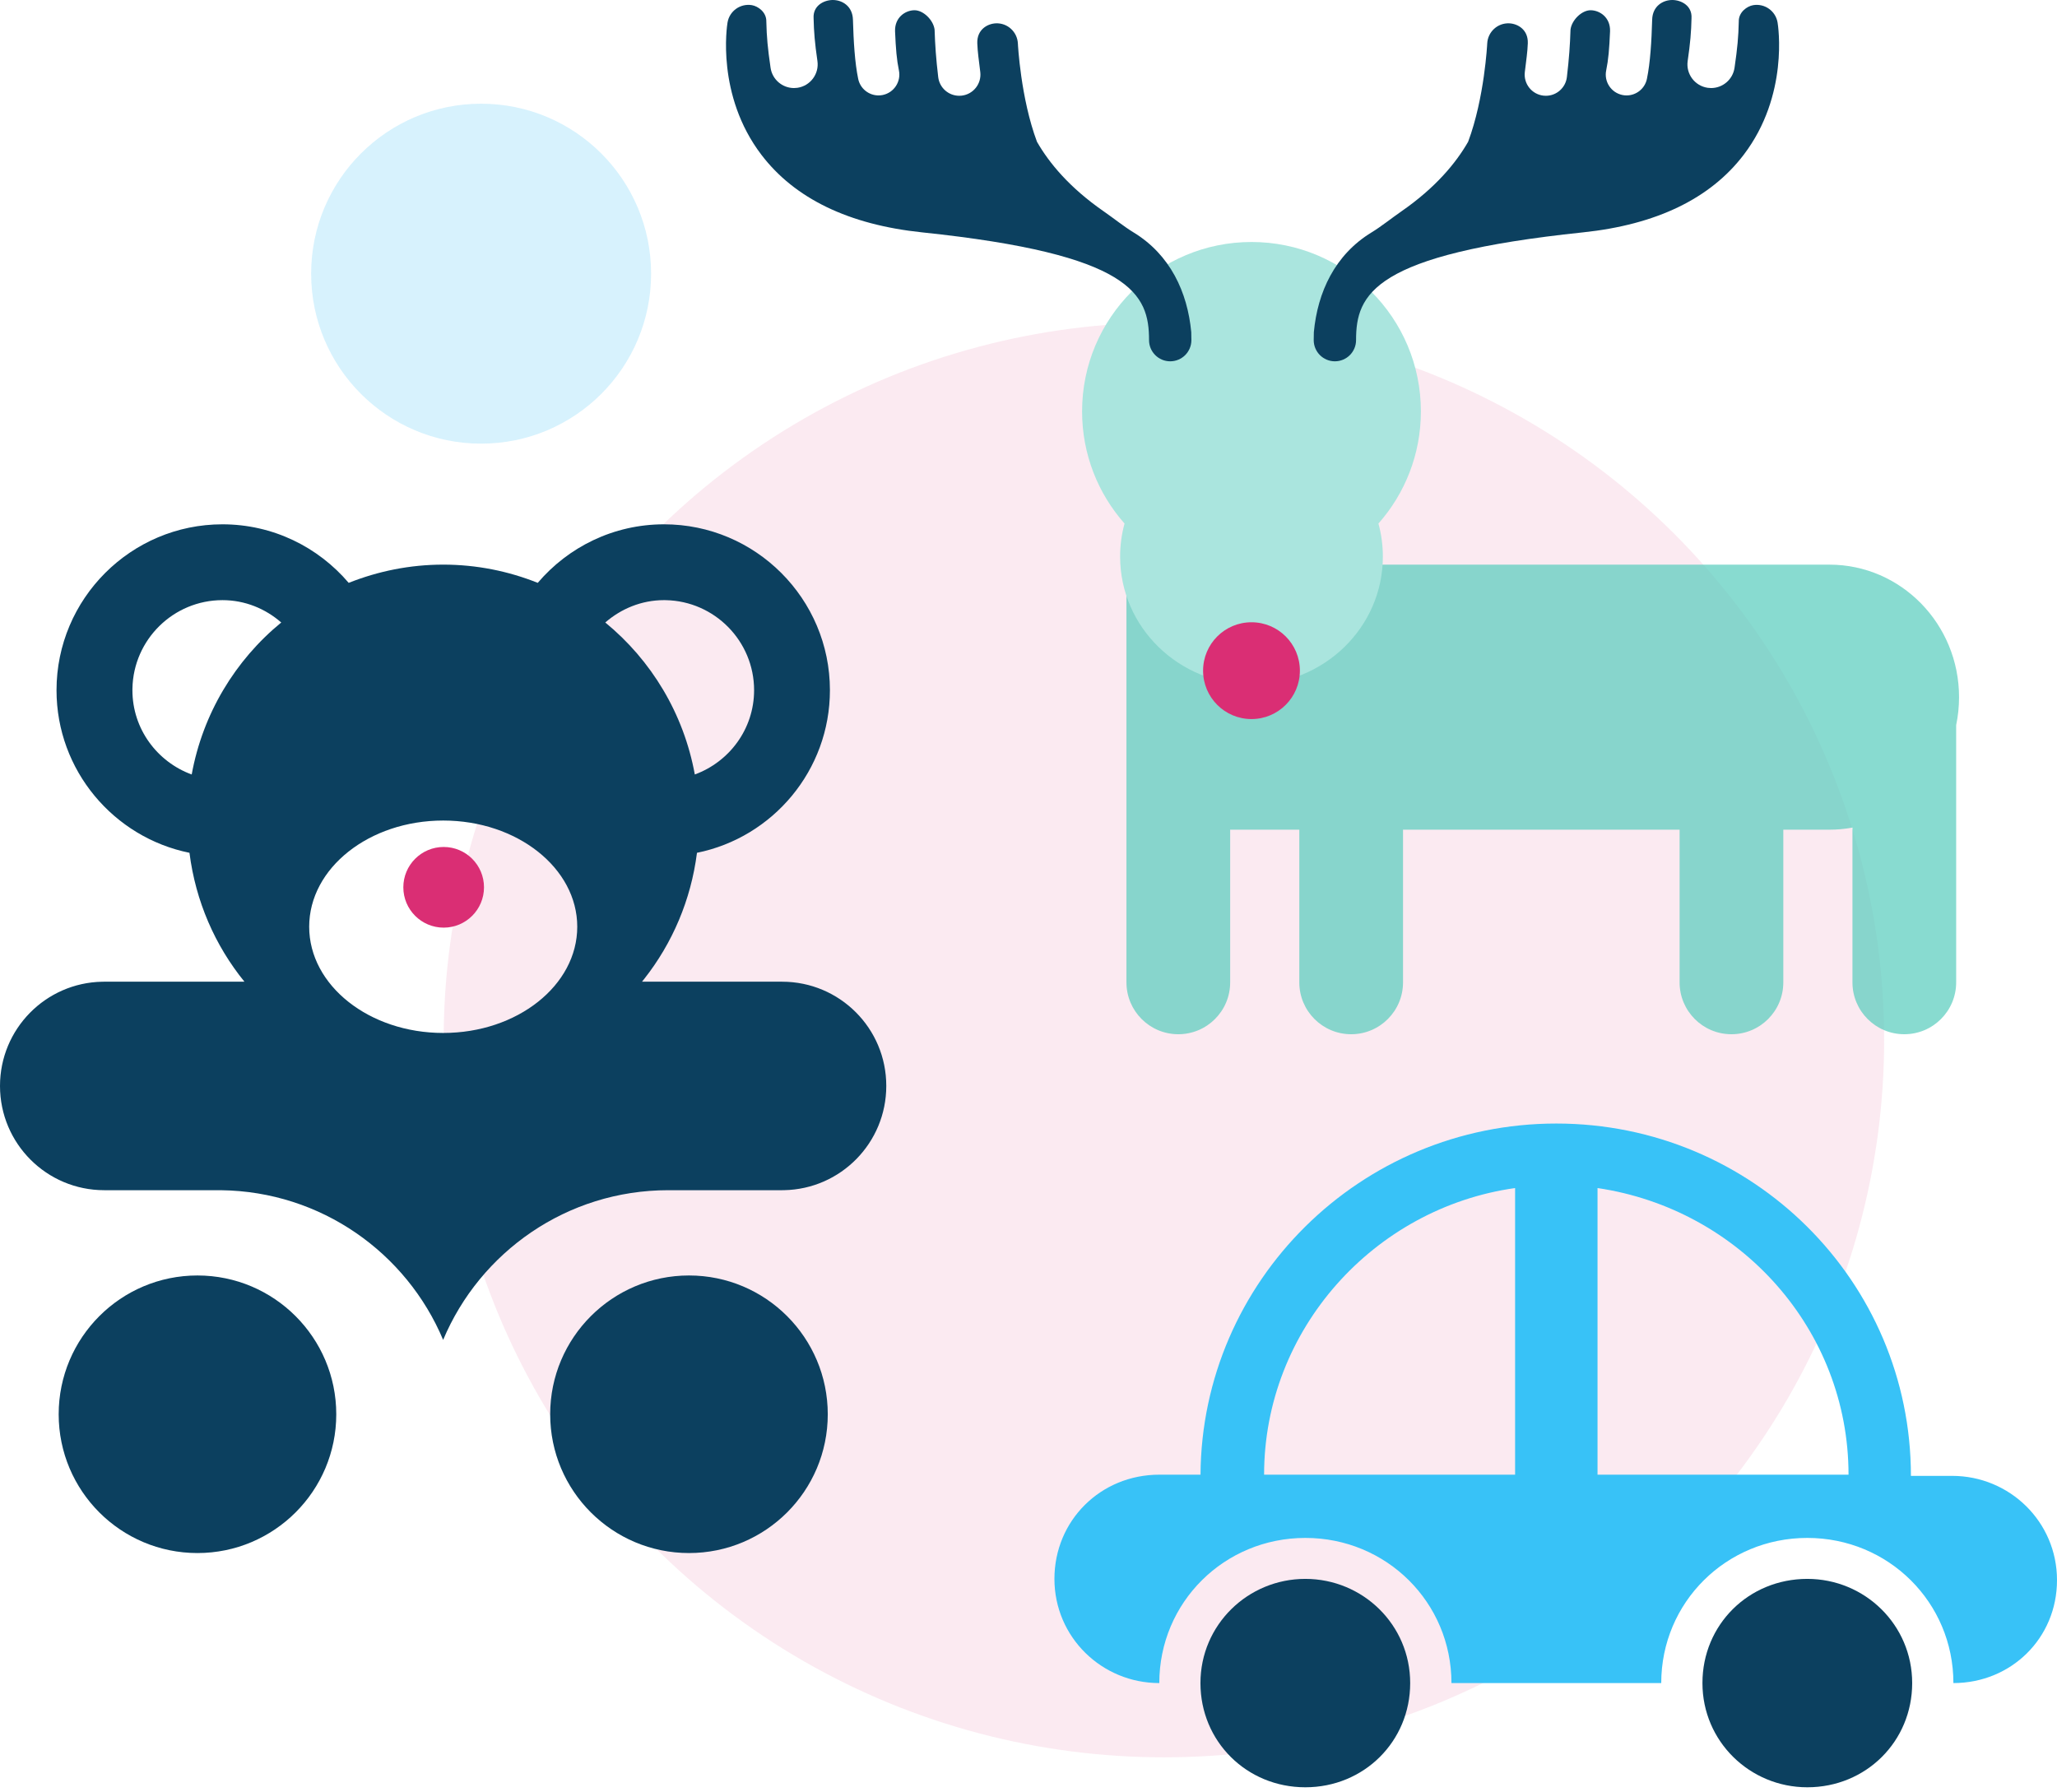
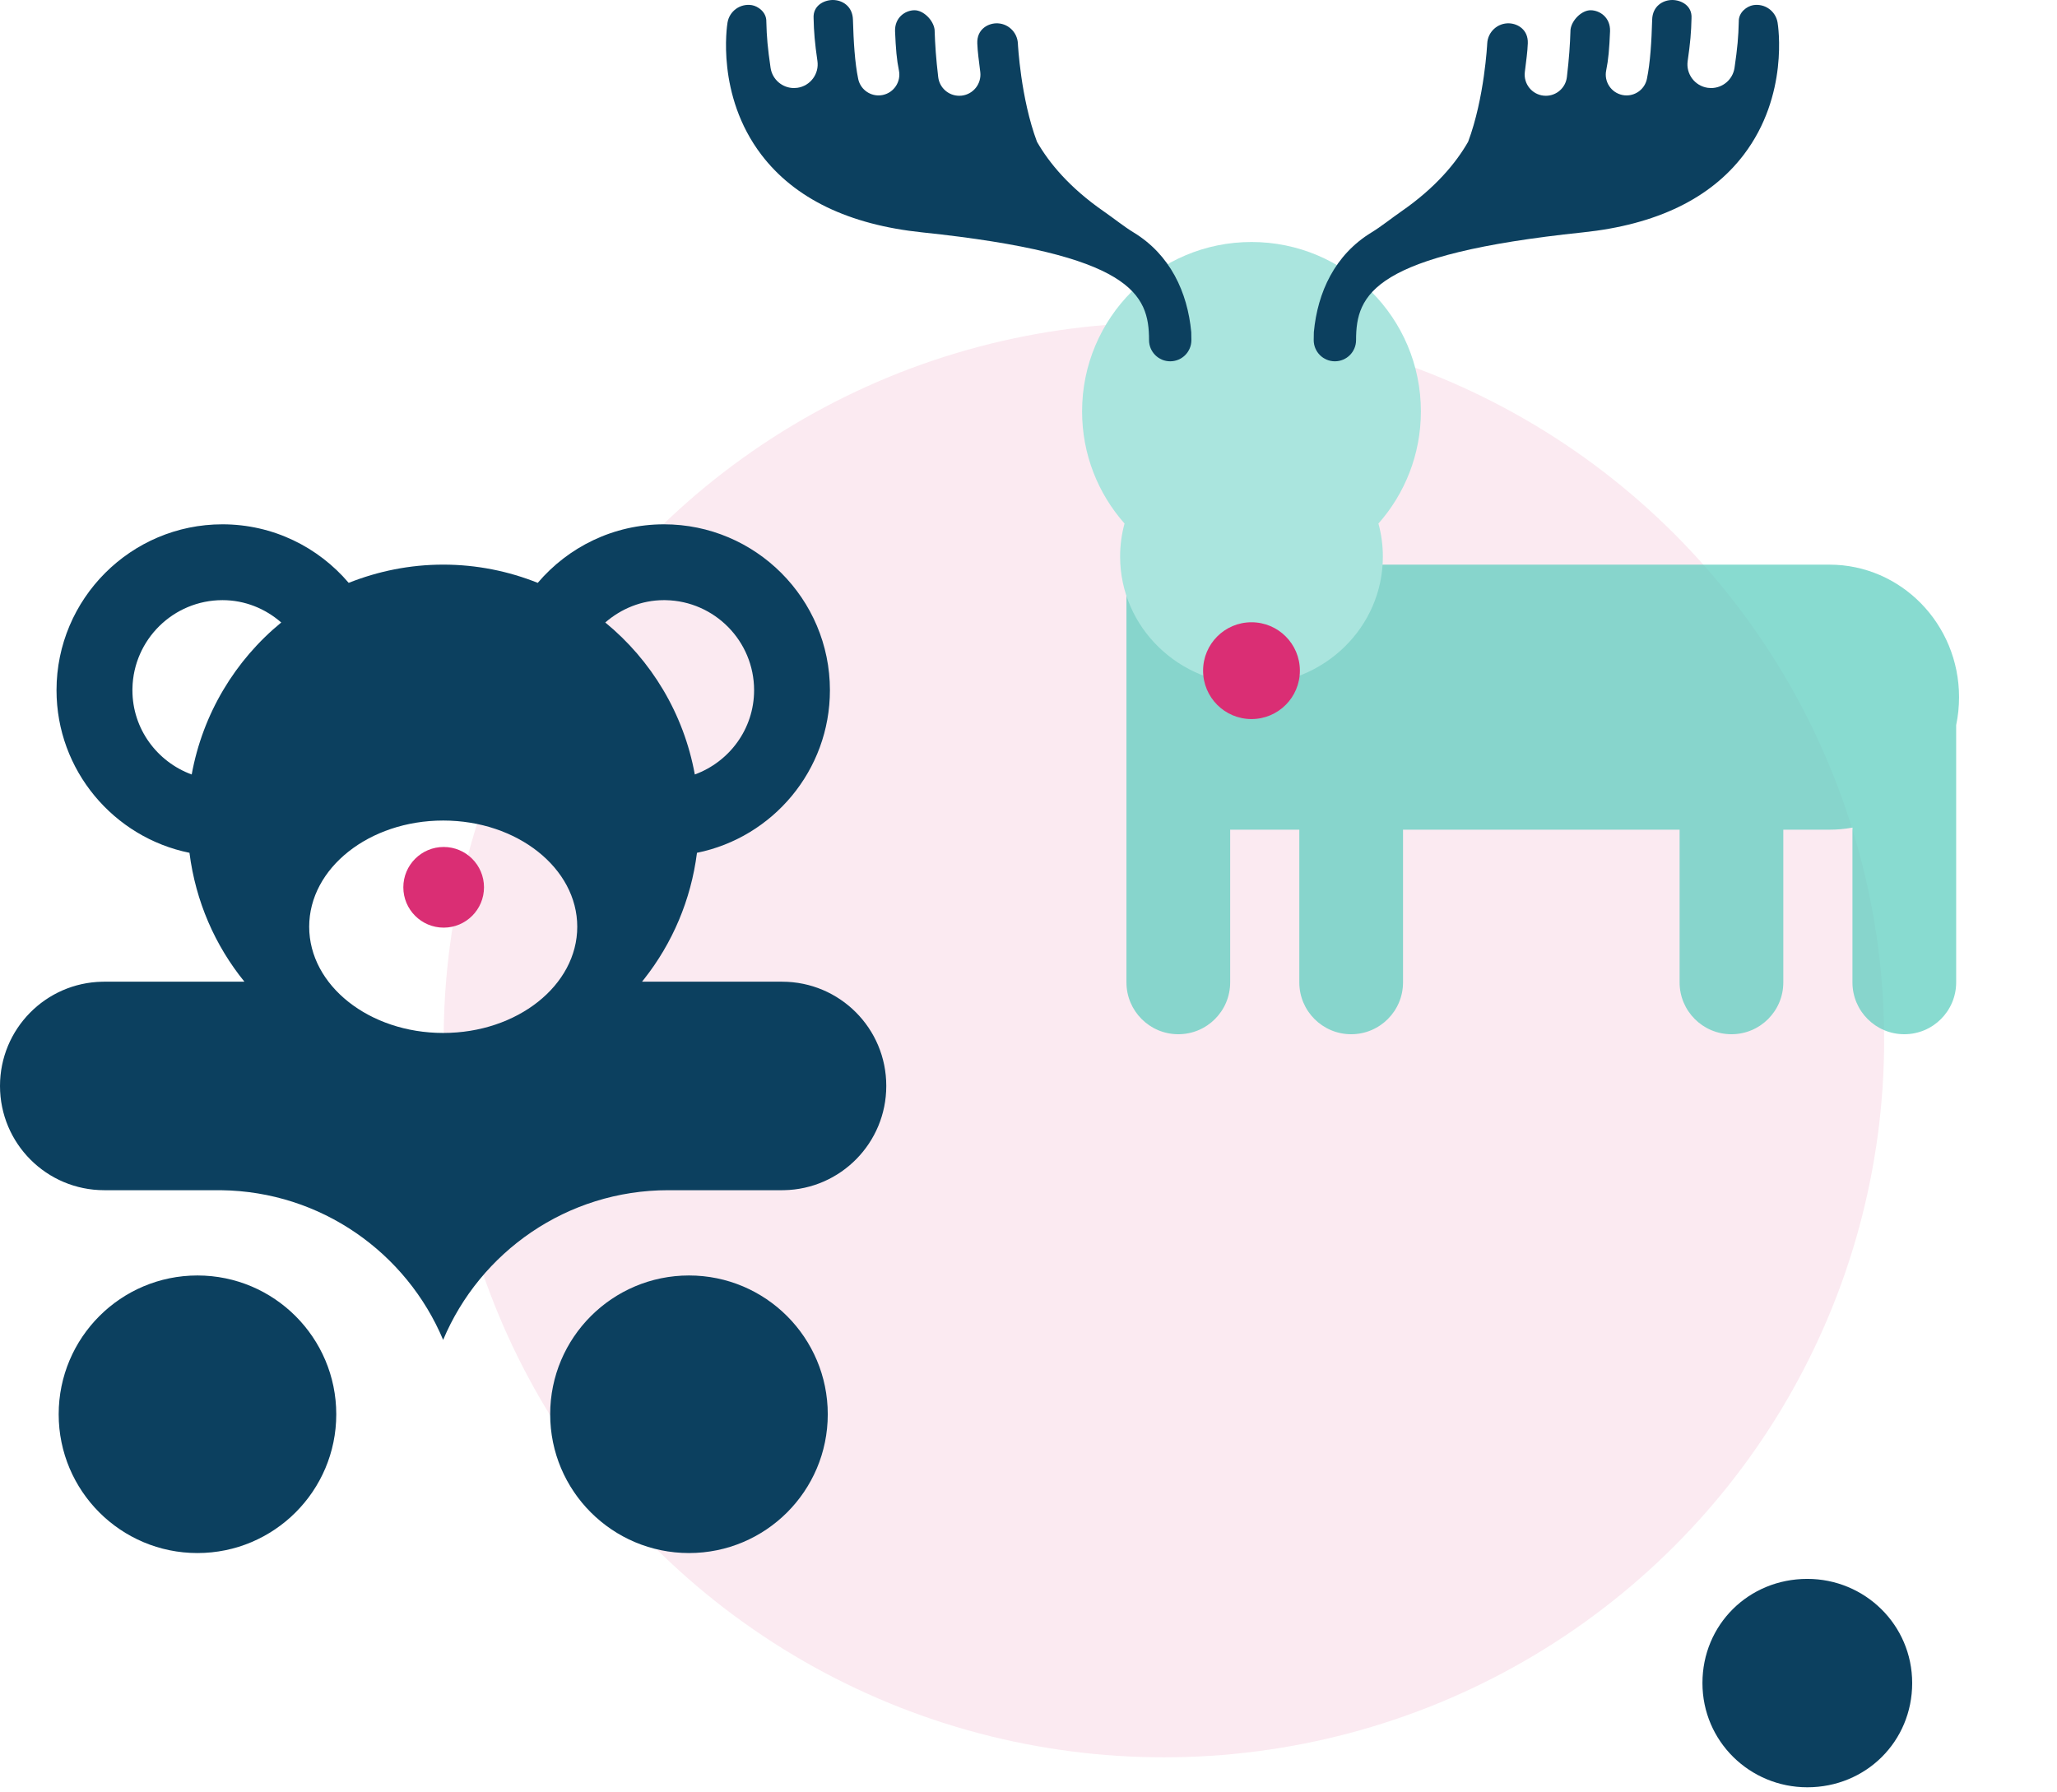
<svg xmlns="http://www.w3.org/2000/svg" width="357px" height="311px" viewBox="0 0 357 311">
  <title>Group 18</title>
  <desc>Created with Sketch.</desc>
  <g id="Folio-contents" stroke="none" stroke-width="1" fill="none" fill-rule="evenodd">
    <g id="Moose-toys" transform="translate(-858, -234)">
      <g id="Group-18" transform="translate(858, 234)">
        <ellipse id="Oval" fill="#DA2E74" opacity="0.1" cx="202" cy="180.5" rx="125" ry="124.5" />
        <g id="Group-5" transform="translate(183, 195)">
-           <path d="M156.02,97.114 C156.02,83.117 144.753,71.921 130.667,71.921 C116.581,71.921 105.314,83.117 105.314,97.114 L68.905,97.114 C68.905,83.117 57.638,71.921 43.553,71.921 C29.467,71.921 18.2,83.117 18.2,97.114 C8.228,97.114 1.19371184e-13,89.148 1.19371184e-13,79.029 C1.19371184e-13,68.909 8.016,60.944 18.2,60.944 L25.353,60.944 C25.565,27.346 53.085,-5.96855922e-14 87.106,-5.96855922e-14 C121.127,-5.96855922e-14 148.647,27.346 148.647,61.152 L155.8,61.152 C165.772,61.152 174,69.118 174,79.238 C174.008,89.365 165.984,97.113 156.02,97.113 L156.02,97.114 Z M79.951,11.197 C55.461,14.646 36.388,35.742 36.388,60.945 L79.951,60.945 L79.951,11.197 Z M94.257,11.197 L94.257,60.945 L137.82,60.945 C137.811,35.744 118.959,14.858 94.257,11.197 Z" id="Fill-1" fill="#38C2F7" />
-           <path d="M43.543,79.03 C53.515,79.03 61.743,86.996 61.743,97.115 C61.743,107.234 53.727,115.2 43.543,115.2 C33.36,115.2 25.343,107.234 25.343,97.115 C25.343,86.996 33.58,79.03 43.543,79.03 Z" id="Path" fill="#0C405F" />
          <path d="M130.666,79.03 C140.638,79.03 148.866,86.996 148.866,97.115 C148.866,107.234 140.85,115.2 130.666,115.2 C120.694,115.2 112.466,107.234 112.466,97.115 C112.458,86.996 120.474,79.03 130.666,79.03 Z" id="Path" fill="#0C405F" />
        </g>
        <g id="Group-17" transform="translate(0, 91)">
          <g id="Group-10" fill="#0C405F">
            <path d="M34.266,130.37 C47.567,130.37 58.36,141.163 58.36,154.464 C58.36,167.764 47.567,178.546 34.266,178.546 C20.966,178.546 10.184,167.764 10.184,154.464 C10.184,141.163 20.966,130.37 34.266,130.37 Z M119.58,130.37 C132.881,130.37 143.662,141.163 143.662,154.464 C143.662,167.764 132.881,178.546 119.58,178.546 C106.279,178.546 95.486,167.764 95.486,154.464 C95.486,141.163 106.279,130.37 119.58,130.37 Z M115.243,4.26325641e-13 C131.122,4.26325641e-13 144.036,12.914 144.036,28.793 C144.036,42.715 134.11,54.352 120.962,57.012 C119.922,65.21 116.68,72.719 111.81,78.898 L111.422,79.383 L135.735,79.383 C145.731,79.383 153.829,87.48 153.817,97.476 C153.817,107.361 145.899,115.39 136.056,115.567 L135.724,115.57 L115.978,115.57 C98.389,115.57 83.319,126.293 76.909,141.55 C70.565,126.445 55.73,115.785 38.367,115.573 L37.84,115.57 L18.094,115.57 C8.098,115.57 1.98951966e-13,107.472 1.98951966e-13,97.476 C1.98951966e-13,87.591 7.919,79.563 17.761,79.386 L18.094,79.383 L42.422,79.383 C37.324,73.113 33.949,65.426 32.883,57.012 C19.746,54.352 9.809,42.715 9.809,28.793 C9.809,12.914 22.734,4.26325641e-13 38.602,4.26325641e-13 C47.379,4.26325641e-13 55.231,3.949 60.516,10.16 C65.59,8.144 71.121,6.996 76.922,6.996 C82.723,6.996 88.254,8.133 93.329,10.16 C98.614,3.949 106.465,4.26325641e-13 115.243,4.26325641e-13 Z M76.923,51.412 C64.079,51.412 53.661,59.662 53.661,69.846 C53.661,80.029 64.079,88.279 76.923,88.279 C89.766,88.279 100.184,80.029 100.184,69.846 C100.184,59.674 89.766,51.412 76.923,51.412 Z M38.615,13.161 C30.095,13.161 23.154,20.01 22.986,28.479 L22.982,28.794 C22.982,35.521 27.283,41.228 33.271,43.419 C35.193,32.849 40.83,23.579 48.81,17.04 C46.068,14.649 42.529,13.161 38.615,13.161 Z M115.243,13.16 C111.329,13.16 107.79,14.66 105.047,17.039 C113.028,23.578 118.665,32.848 120.587,43.418 C126.575,41.227 130.876,35.52 130.876,28.793 C130.876,20.274 124.026,13.332 115.557,13.164 L115.243,13.16 Z" id="Shape" />
          </g>
          <circle id="Oval" fill="#DA2E74" cx="77" cy="63" r="7" />
        </g>
        <g id="Group-15" transform="translate(126, 0)">
          <path d="M92,81.5 C102.349,81.5 111.066,88.487 113.691,98 L191.5,98 C203.926,98 214,108.297 214,121 C214,122.661 213.828,124.281 213.501,125.842 L213.5,170.5 C213.5,175.471 209.471,179.5 204.5,179.5 C199.529,179.5 195.5,175.471 195.5,170.5 L195.5,143.638 C194.202,143.876 192.865,144 191.5,144 L183.5,144 L183.5,170.5 C183.5,175.471 179.471,179.5 174.5,179.5 C169.529,179.5 165.5,175.471 165.5,170.5 L165.5,144 L117.5,144 L117.5,170.5 C117.5,175.471 113.471,179.5 108.5,179.5 C103.529,179.5 99.5,175.471 99.5,170.5 L99.5,144 L87.5,144 L87.5,170.5 C87.5,175.471 83.471,179.5 78.5,179.5 C73.529,179.5 69.5,175.471 69.5,170.5 L69.5,104 C69.5,91.574 79.574,81.5 92,81.5 Z" id="Path" fill="#56CCBD" opacity="0.7" />
          <g id="Group-12">
            <path d="M91.2,42 C107.437,42 120.6,55.163 120.6,71.4 C120.6,78.866 117.817,85.682 113.232,90.867 C113.733,92.695 114,94.617 114,96.6 C114,108.861 103.792,118.8 91.2,118.8 C78.608,118.8 68.4,108.861 68.4,96.6 C68.4,94.617 68.667,92.695 69.168,90.866 C64.583,85.682 61.8,78.866 61.8,71.4 C61.8,55.163 74.963,42 91.2,42 Z" id="Path" fill="#AAE5DE" />
            <g id="Group-11" fill="#0C405F">
              <path d="M70.721,40.33 C69.096,39.342 67.299,37.894 65.522,36.661 C59.62,32.564 56.091,28.303 53.972,24.61 C51.127,17.006 50.663,7.655 50.658,7.556 C50.564,5.531 48.849,3.952 46.819,4.05 C45.37,4.116 43.524,5.138 43.613,7.523 C43.674,9.127 43.88,10.369 44.133,12.52 C44.367,14.536 42.924,16.364 40.908,16.598 C40.763,16.617 40.617,16.622 40.477,16.622 C38.634,16.622 37.05,15.244 36.83,13.374 C36.445,10.078 36.291,7.88 36.202,5.142 C36.005,3.506 34.261,1.763 32.695,1.777 C31.12,1.795 29.269,3.019 29.339,5.414 C29.466,8.47 29.63,10.387 30.009,12.216 C30.412,14.17 29.156,16.078 27.206,16.486 C26.958,16.538 26.714,16.561 26.47,16.561 C24.792,16.561 23.292,15.389 22.941,13.683 C22.359,10.88 22.139,7.2 22.031,3.427 C21.97,1.031 20.133,-5.96855922e-14 18.544,-5.96855922e-14 L18.497,-5.96855922e-14 C17.002,0.019 15.07,0.966 15.202,3.159 C15.253,5.545 15.413,7.462 15.867,10.58 C16.195,12.825 14.639,14.911 12.394,15.239 C12.192,15.267 11.995,15.281 11.799,15.281 C9.792,15.281 8.035,13.809 7.735,11.766 C7.233,8.32 7.06,6.417 6.999,3.755 C7.045,2.095 5.546,1.073 4.495,0.895 C2.485,0.562 0.595,1.912 0.263,3.919 C0.178,4.43 -1.73,16.523 6.136,26.854 C11.93,34.467 21.319,38.999 34.041,40.33 C70.459,44.141 73.42,51.055 73.42,59.033 C73.42,61.063 75.065,62.708 77.095,62.708 C79.125,62.708 80.77,61.063 80.77,59.033 C80.77,58.64 80.751,57.73 80.747,57.646 C80.1,50.713 77.095,44.204 70.721,40.33 Z" id="Fill-1" />
              <path d="M172.721,40.33 C171.096,39.342 169.299,37.894 167.522,36.661 C161.62,32.564 158.091,28.303 155.972,24.61 C153.127,17.006 152.663,7.655 152.658,7.556 C152.564,5.531 150.849,3.952 148.819,4.05 C147.37,4.116 145.524,5.138 145.613,7.523 C145.674,9.127 145.88,10.369 146.133,12.52 C146.367,14.536 144.924,16.364 142.908,16.598 C142.763,16.617 142.617,16.622 142.477,16.622 C140.634,16.622 139.05,15.244 138.83,13.374 C138.445,10.078 138.291,7.88 138.202,5.142 C138.005,3.506 136.261,1.763 134.695,1.777 C133.12,1.795 131.269,3.019 131.339,5.414 C131.466,8.47 131.63,10.387 132.009,12.216 C132.412,14.17 131.156,16.078 129.206,16.486 C128.958,16.538 128.714,16.561 128.47,16.561 C126.792,16.561 125.292,15.389 124.941,13.683 C124.359,10.88 124.139,7.2 124.031,3.427 C123.97,1.031 122.133,-5.96855922e-14 120.544,-5.96855922e-14 L120.497,-5.96855922e-14 C119.002,0.019 117.07,0.966 117.202,3.159 C117.253,5.545 117.413,7.462 117.867,10.58 C118.195,12.825 116.639,14.911 114.394,15.239 C114.192,15.267 113.995,15.281 113.799,15.281 C111.792,15.281 110.035,13.809 109.735,11.766 C109.233,8.32 109.06,6.417 108.999,3.755 C109.045,2.095 107.546,1.073 106.496,0.895 C104.485,0.562 102.595,1.912 102.263,3.919 C102.178,4.43 100.27,16.523 108.136,26.854 C113.93,34.467 123.319,38.999 136.041,40.33 C172.459,44.141 175.42,51.055 175.42,59.033 C175.42,61.063 177.065,62.708 179.095,62.708 C181.125,62.708 182.77,61.063 182.77,59.033 C182.77,58.64 182.751,57.73 182.747,57.646 C182.1,50.713 179.095,44.204 172.721,40.33 Z" id="Fill-1-Copy" transform="translate(142.385, 31.354) scale(-1, 1) translate(-142.385, -31.354) " />
            </g>
            <circle id="Oval" fill="#DA2E74" cx="91.2" cy="116.4" r="8.4" />
          </g>
        </g>
-         <circle id="Oval" fill="#38C2F7" opacity="0.2" cx="83.5" cy="47.5" r="29.5" />
      </g>
    </g>
  </g>
</svg>